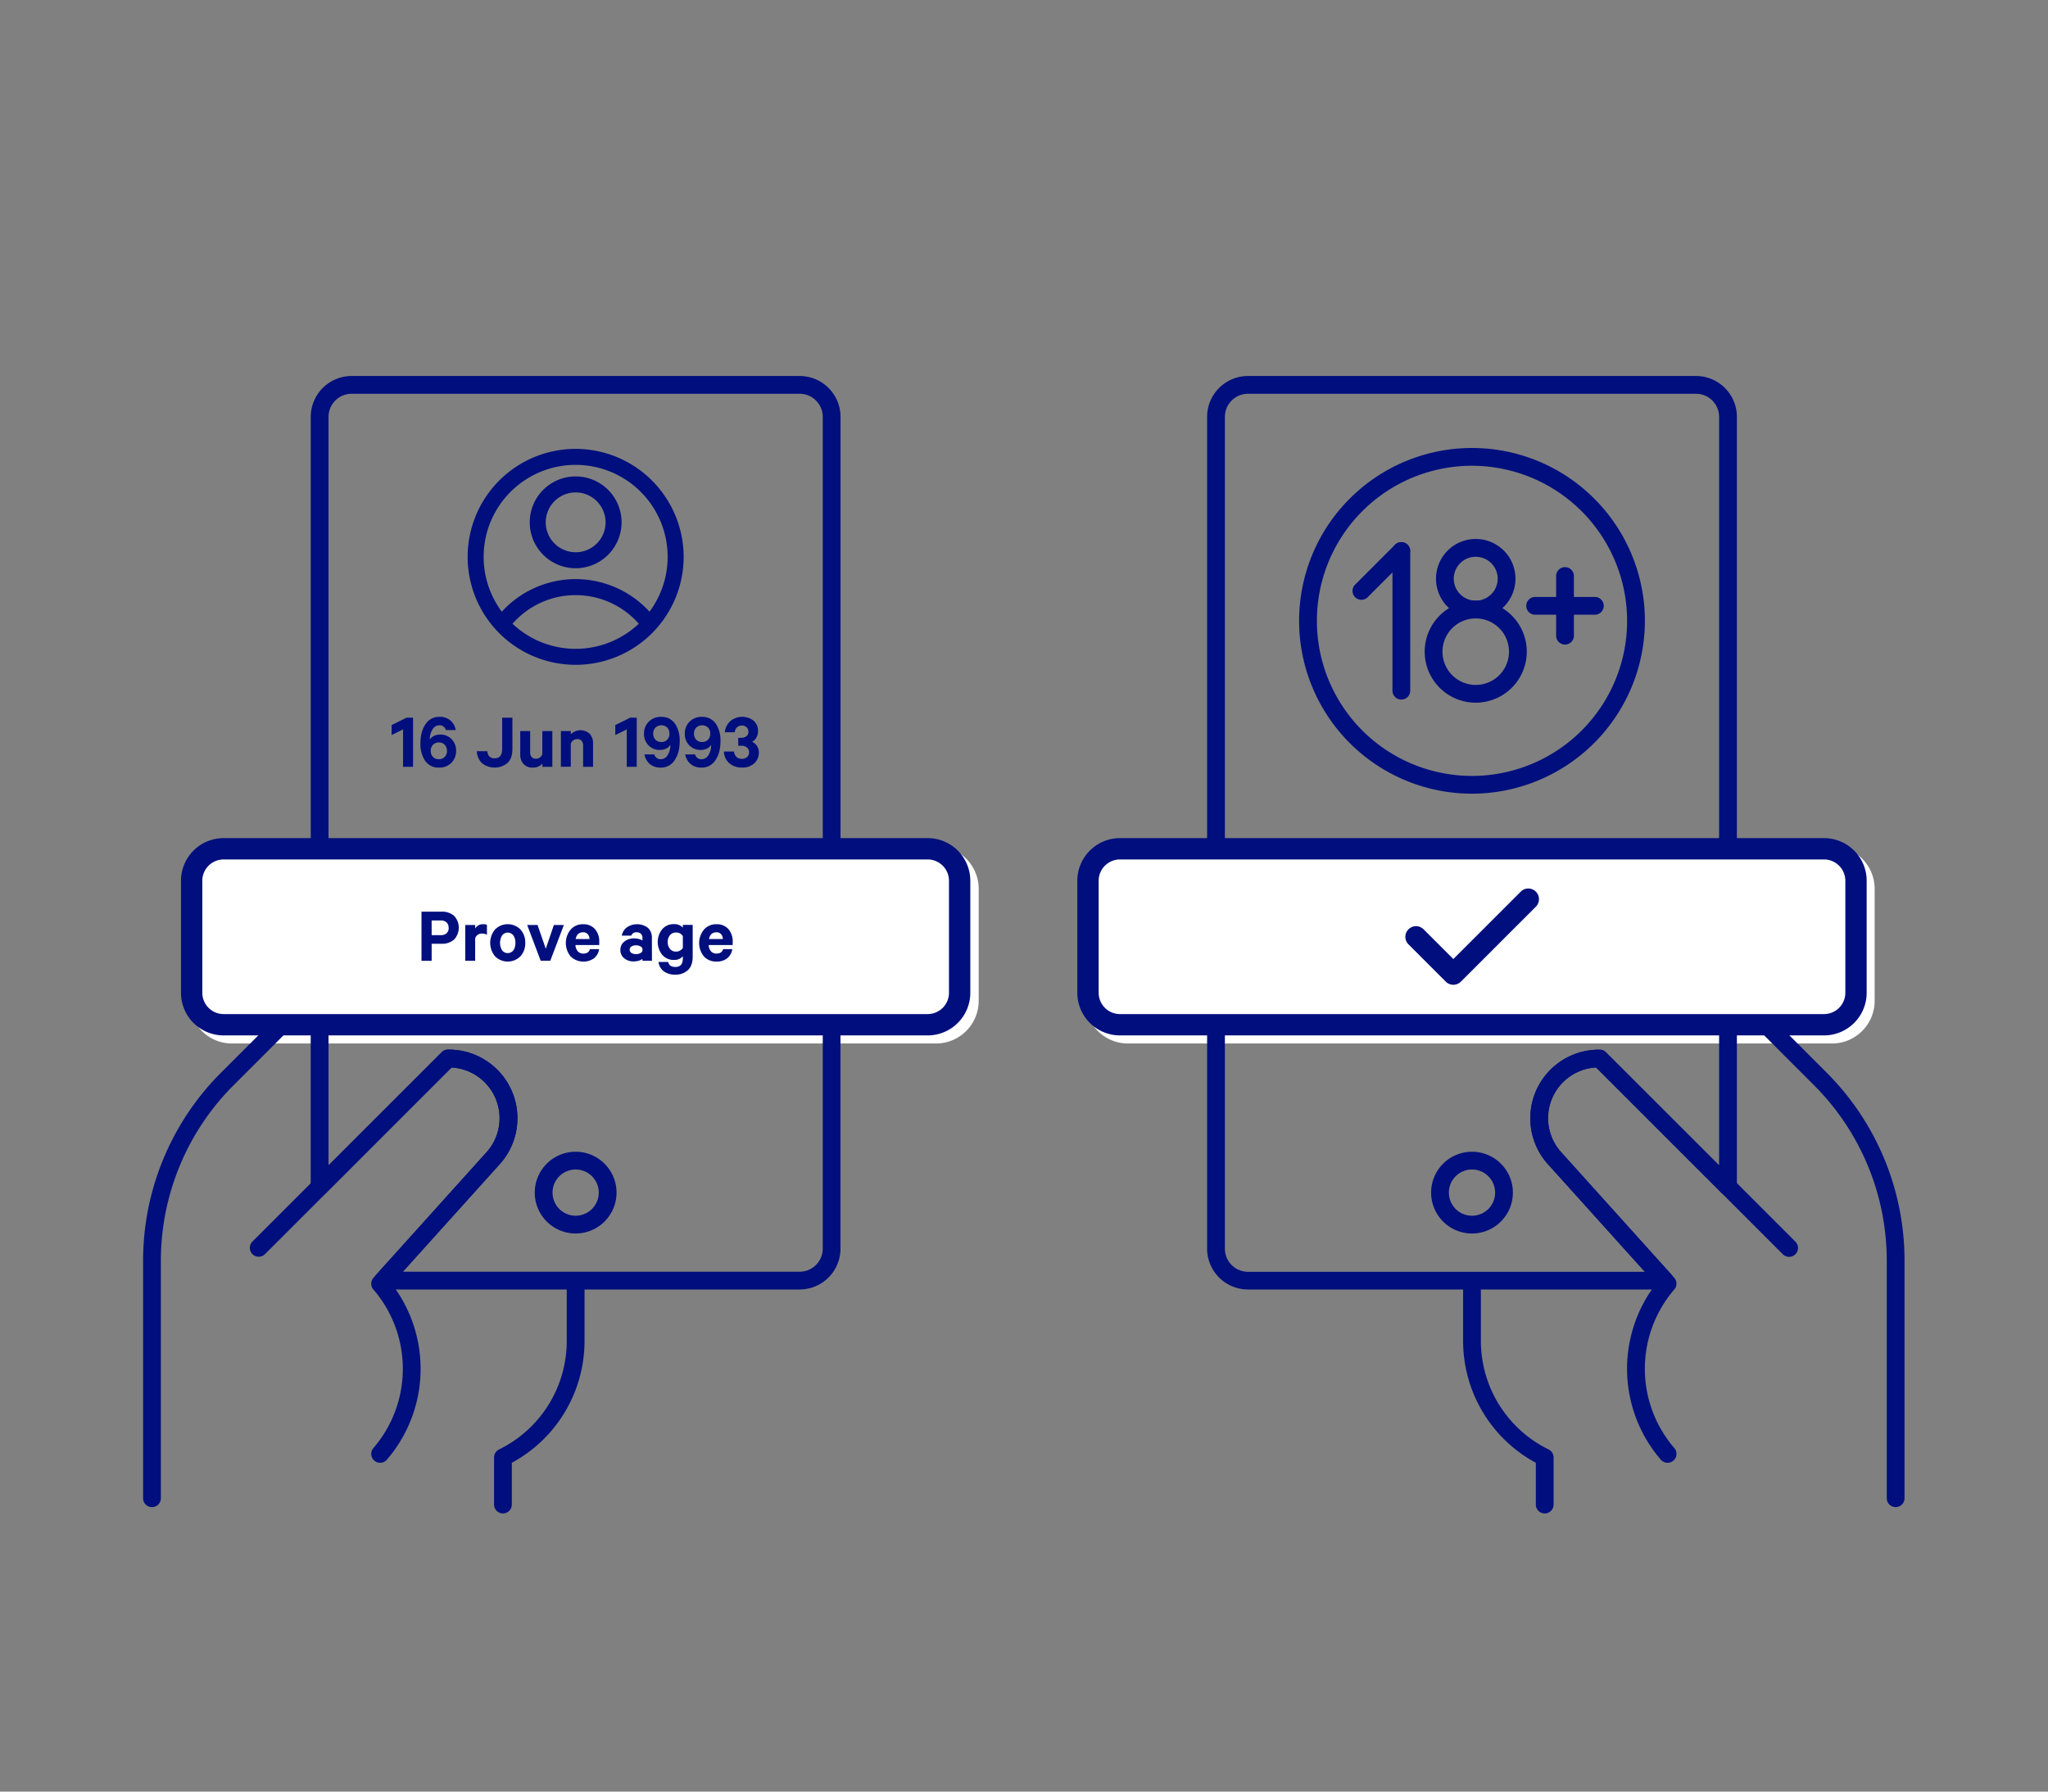
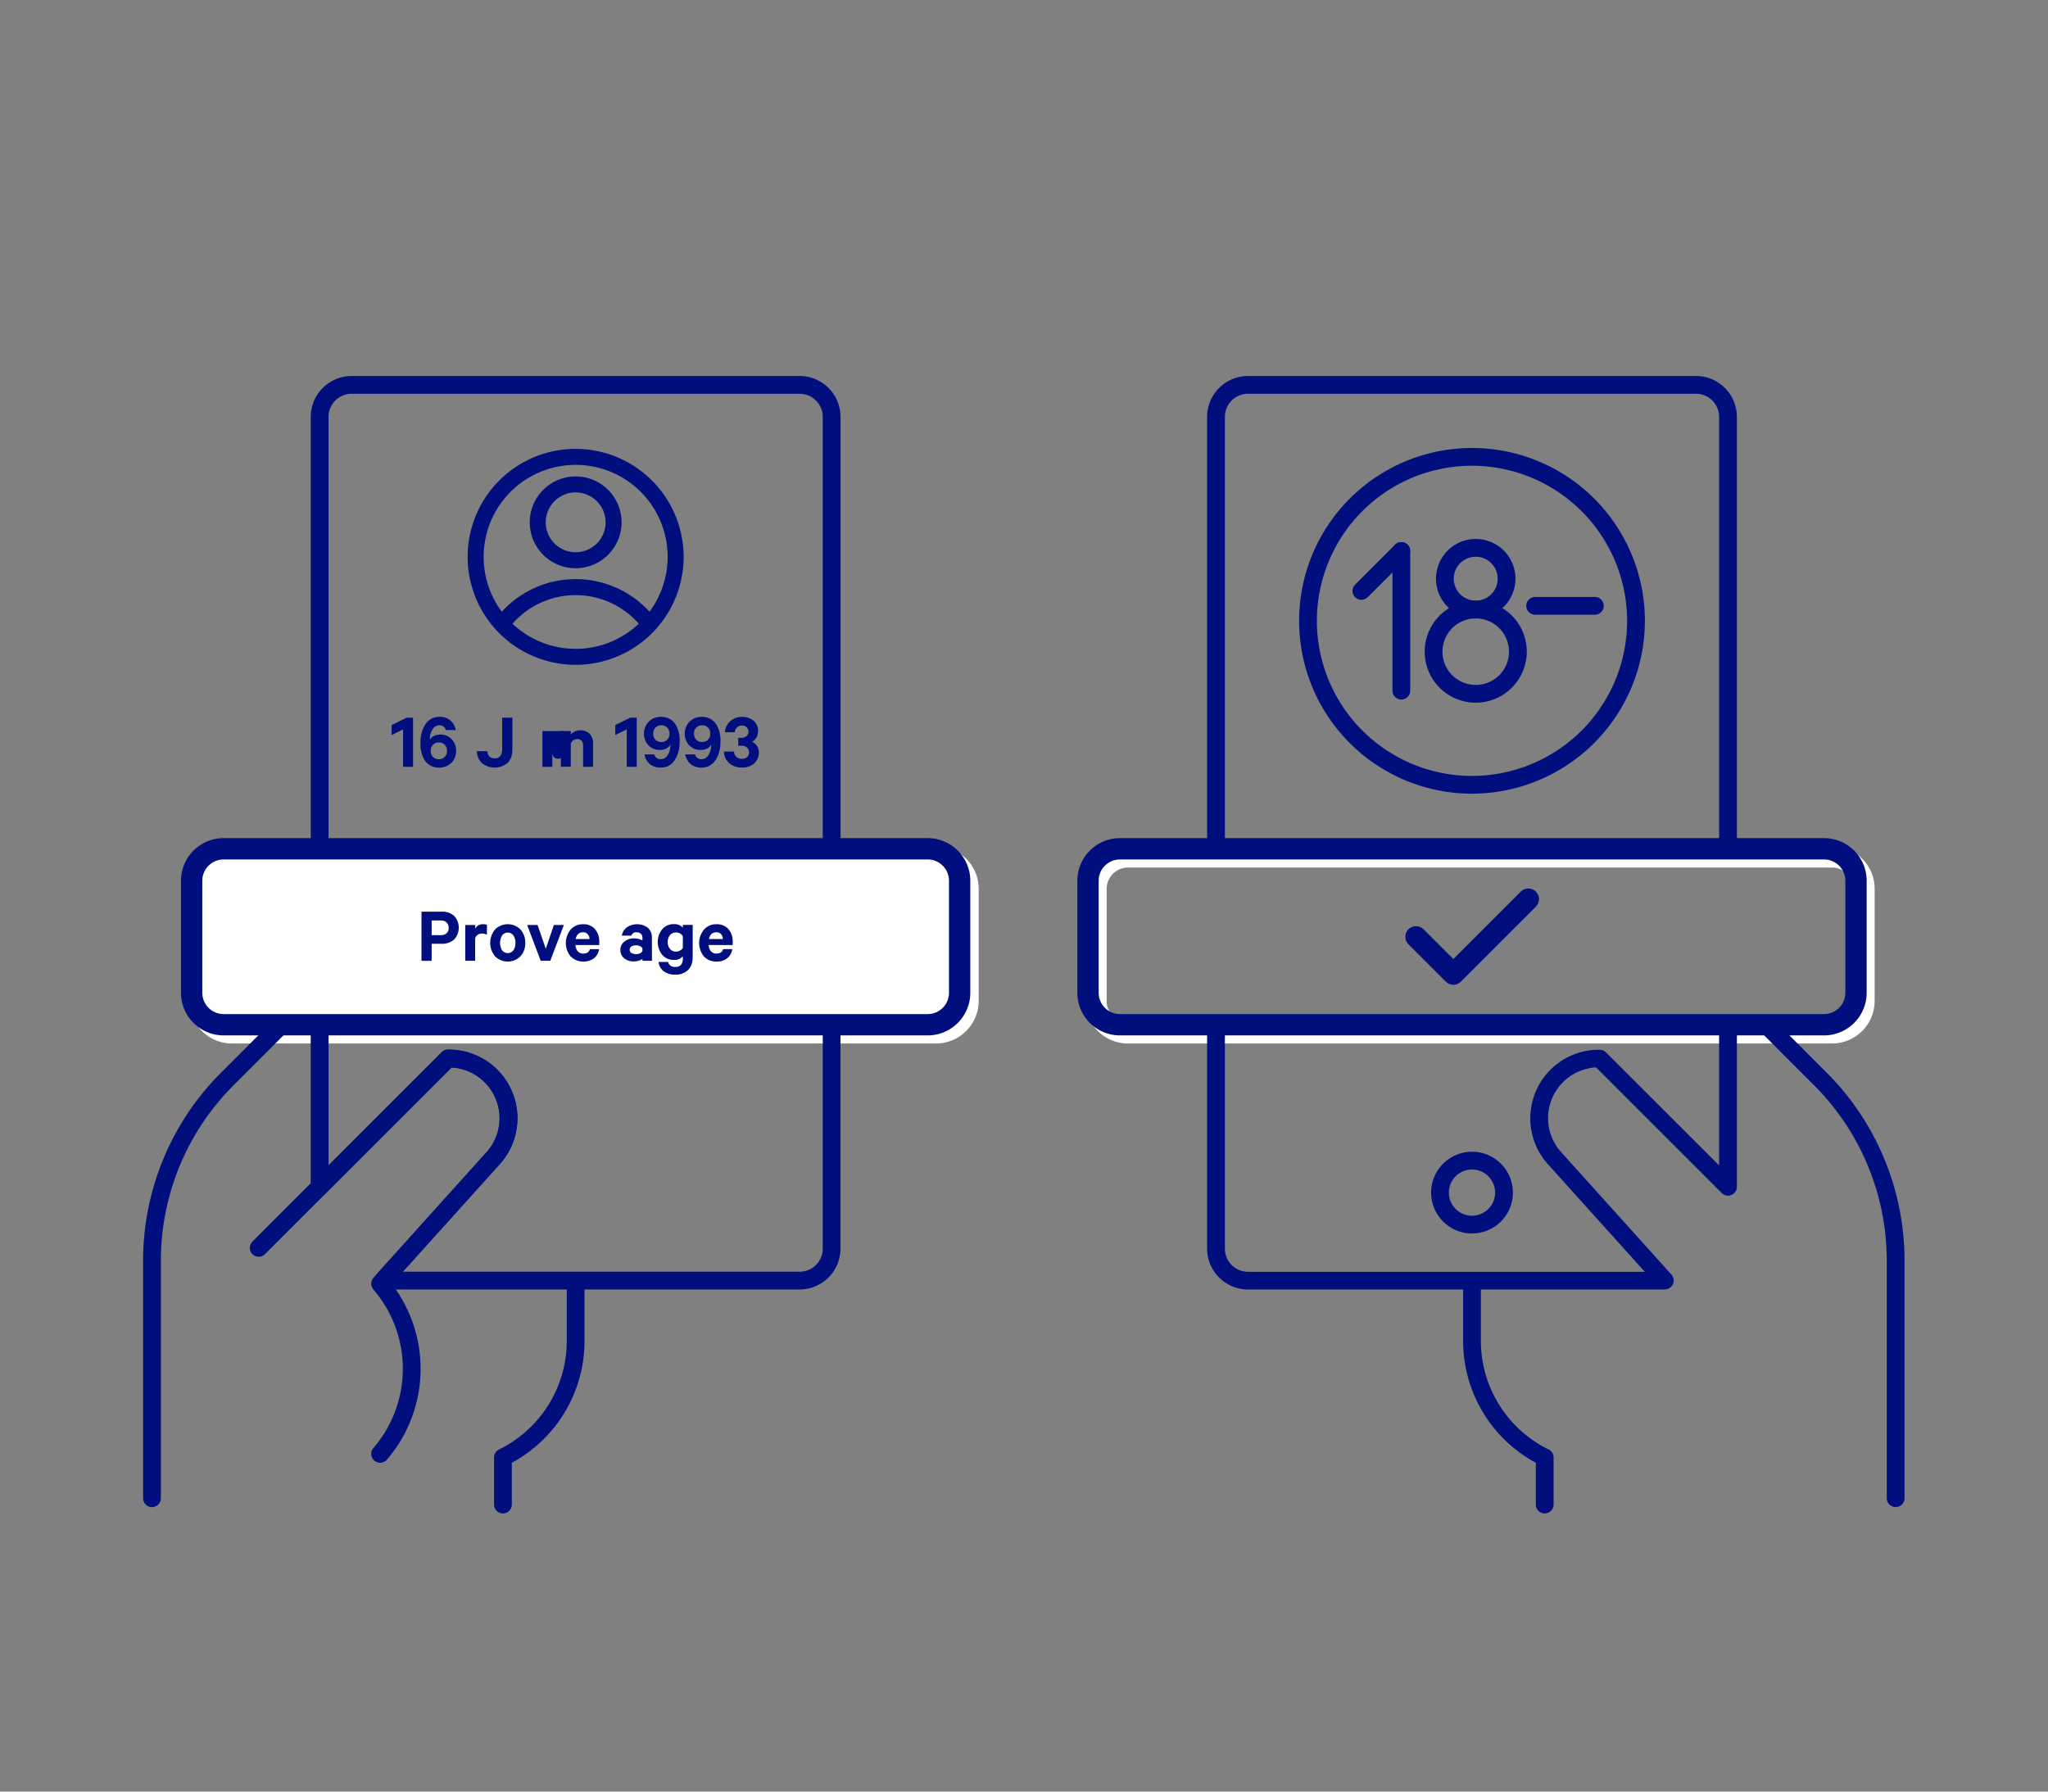
<svg xmlns="http://www.w3.org/2000/svg" id="OUTLINES" viewBox="0 0 1152 1008">
  <rect x="0" y="0" width="1152" height="1008" fill="#808080" stroke="none" />
  <defs>
    <style>.cls-1{fill:#fff;}.cls-2{fill:#000f7d;}</style>
  </defs>
  <title>zero-knowledge-sharing</title>
-   <rect class="cls-1" x="616.49" y="482.1" width="432" height="99" rx="18" ry="18" />
  <path class="cls-1" d="M1030.49,587.1h-396a24,24,0,0,1-24-24v-63a24,24,0,0,1,24-24h396a24,24,0,0,1,24,24v63A24,24,0,0,1,1030.49,587.1Zm-396-99a12,12,0,0,0-12,12v63a12,12,0,0,0,12,12h396a12,12,0,0,0,12-12v-63a12,12,0,0,0-12-12Z" />
  <rect class="cls-1" x="112.51" y="482.1" width="432" height="99" rx="18" ry="18" />
  <path class="cls-1" d="M526.51,587.1h-396a24,24,0,0,1-24-24v-63a24,24,0,0,1,24-24h396a24,24,0,0,1,24,24v63A24,24,0,0,1,526.51,587.1Zm-396-99a12,12,0,0,0-12,12v63a12,12,0,0,0,12,12h396a12,12,0,0,0,12-12v-63a12,12,0,0,0-12-12Z" />
  <path class="cls-2" d="M85.49,847.94a5,5,0,0,1-5-5V709.7a149.58,149.58,0,0,1,44.09-106.44L154.83,573a5,5,0,0,1,7.07,7.07l-30.25,30.26A139.61,139.61,0,0,0,90.49,709.7V842.94A5,5,0,0,1,85.49,847.94Z" />
  <path class="cls-2" d="M282.9,851.5h0a5,5,0,0,1-5-5V820a5,5,0,0,1,2.79-4.48,68,68,0,0,0,38.11-61.33V725a5,5,0,0,1,10,0v29.19A77.91,77.91,0,0,1,287.9,823V846.5A5,5,0,0,1,282.9,851.5Z" />
  <path class="cls-2" d="M467.8,482.55h-288a5,5,0,0,1-5-5v-243a23,23,0,0,1,23-23h252a23,23,0,0,1,23,23V477.55A5,5,0,0,1,467.8,482.55Zm-283-10h278v-238a13,13,0,0,0-13-13h-252a13,13,0,0,0-13,13Z" />
  <path class="cls-2" d="M449.8,725.5H215.36a5,5,0,0,1-3.72-8.35l61.6-68.4A28.6,28.6,0,0,0,254,600.6l-70.69,70.7a5,5,0,0,1-8.54-3.54V576.55a5,5,0,0,1,5-5h288a5,5,0,0,1,5,5v126A23,23,0,0,1,449.8,725.5Zm-223.21-10H449.8a13,13,0,0,0,13-13v-121h-278v74.14L248.47,592a5,5,0,0,1,3.48-1.46h.46a38.59,38.59,0,0,1,28.19,65Z" />
  <path class="cls-2" d="M1066.3,847.94a5,5,0,0,1-5-5V709.7a139.56,139.56,0,0,0-41.16-99.36l-30.25-30.26A5,5,0,0,1,997,573l30.25,30.25A149.54,149.54,0,0,1,1071.3,709.7V842.94A5,5,0,0,1,1066.3,847.94Z" />
  <path class="cls-2" d="M868.9,851.5a5,5,0,0,1-5-5V823A77.9,77.9,0,0,1,823,754.19V723.58a5,5,0,0,1,10,0v30.61a68,68,0,0,0,38.12,61.33A5,5,0,0,1,873.9,820v26.5A5,5,0,0,1,868.9,851.5Z" />
  <path class="cls-2" d="M828,694a23,23,0,1,1,23-23A23,23,0,0,1,828,694Zm0-36a13,13,0,1,0,13,13A13,13,0,0,0,828,658Z" />
  <path class="cls-2" d="M977,477.55H967v-243a13,13,0,0,0-13-13H702a13,13,0,0,0-13,13V477.55H679v-243a23,23,0,0,1,23-23H954a23,23,0,0,1,23,23Z" />
  <path class="cls-2" d="M936.44,725.5H702a23,23,0,0,1-23-23v-126a5,5,0,0,1,5-5H972a5,5,0,0,1,5,5v91.21a5,5,0,0,1-8.53,3.54l-70.69-70.7a28.59,28.59,0,0,0-19.28,48.07l61.67,68.48a5,5,0,0,1-3.72,8.35ZM689,581.55v121a13,13,0,0,0,13,13H925.21l-54.08-60.06a38.59,38.59,0,0,1,28.26-64.88h.46a5,5,0,0,1,3.48,1.46L967,655.69V581.55Z" />
  <path class="cls-2" d="M1026,582.55H630a24,24,0,0,1-24-24v-63a24,24,0,0,1,24-24h396a24,24,0,0,1,24,24v63A24,24,0,0,1,1026,582.55Zm-396-99a12,12,0,0,0-12,12v63a12,12,0,0,0,12,12h396a12,12,0,0,0,12-12v-63a12,12,0,0,0-12-12Z" />
  <path class="cls-2" d="M521.8,582.55h-396a24,24,0,0,1-24-24v-63a24,24,0,0,1,24-24h396a24,24,0,0,1,24,24v63A24,24,0,0,1,521.8,582.55Zm-396-99a12,12,0,0,0-12,12v63a12,12,0,0,0,12,12h396a12,12,0,0,0,12-12v-63a12,12,0,0,0-12-12Z" />
  <path class="cls-2" d="M232.34,403.79v27.63h-5.62V410.36l-6.44,3.2v-5.63l8.42-4.14Z" />
  <path class="cls-2" d="M256.37,410.77h-5.58a3.51,3.51,0,0,0-3.64-2.7,4.44,4.44,0,0,0-3.87,2.34,9.86,9.86,0,0,0-1.49,5.4v.4A5,5,0,0,1,244,414.1a7.68,7.68,0,0,1,3.56-.81,8.54,8.54,0,0,1,6.52,2.63,9.09,9.09,0,0,1,2.48,6.46,9.36,9.36,0,0,1-2.63,6.77,9.46,9.46,0,0,1-7.14,2.72,9,9,0,0,1-8.37-5,17.34,17.34,0,0,1-1.93-8.69q0-6.57,2.86-10.71a8.9,8.9,0,0,1,7.71-4.14,8.69,8.69,0,0,1,9.27,7.43Zm-14.08,11.74a4.6,4.6,0,0,0,1.26,3.36,4.48,4.48,0,0,0,3.33,1.28,4.42,4.42,0,0,0,3.26-1.28,4.54,4.54,0,0,0,1.28-3.36,4.77,4.77,0,0,0-1.26-3.46,4.35,4.35,0,0,0-3.28-1.31,4.42,4.42,0,0,0-3.33,1.31A4.77,4.77,0,0,0,242.29,422.51Z" />
  <path class="cls-2" d="M268.21,422.65h5.94q.36,4,4.05,4,4.28,0,4.27-5.26v-17.6h5.76v17.64q0,5.13-2.7,7.79a11.38,11.38,0,0,1-14.44.13A9.81,9.81,0,0,1,268.21,422.65Z" />
-   <path class="cls-2" d="M310.69,411.31v20.11h-5.58v-1.84a6.93,6.93,0,0,1-5.4,2.29,6.71,6.71,0,0,1-5.2-2,7.63,7.63,0,0,1-1.87-5.4V411.31h5.58v12a3.88,3.88,0,0,0,.81,2.61,3,3,0,0,0,2.43.95,3.76,3.76,0,0,0,2.3-.74,3.5,3.5,0,0,0,1.3-2.05V411.31Z" />
+   <path class="cls-2" d="M310.69,411.31v20.11h-5.58v-1.84V411.31h5.58v12a3.88,3.88,0,0,0,.81,2.61,3,3,0,0,0,2.43.95,3.76,3.76,0,0,0,2.3-.74,3.5,3.5,0,0,0,1.3-2.05V411.31Z" />
  <path class="cls-2" d="M315.5,431.42V411.31h5.58v1.84a7.65,7.65,0,0,1,10.64-.27,7.63,7.63,0,0,1,1.87,5.4v13.14H328v-12a3.83,3.83,0,0,0-.83-2.58,3,3,0,0,0-2.45-1,3.84,3.84,0,0,0-2.32.74,3.45,3.45,0,0,0-1.33,2.05v12.73Z" />
  <path class="cls-2" d="M358.16,403.79v27.63h-5.62V410.36l-6.44,3.2v-5.63l8.42-4.14Z" />
  <path class="cls-2" d="M362.48,424.45h5.58a3.51,3.51,0,0,0,3.65,2.7,4.47,4.47,0,0,0,3.87-2.34,9.86,9.86,0,0,0,1.48-5.4V419a5,5,0,0,1-2.25,2.12,7.65,7.65,0,0,1-3.56.81,8.56,8.56,0,0,1-6.52-2.63,9.09,9.09,0,0,1-2.48-6.46,9.33,9.33,0,0,1,2.64-6.77,9.43,9.43,0,0,1,7.13-2.73,9,9,0,0,1,8.37,5,17.3,17.3,0,0,1,1.94,8.68q0,6.57-2.86,10.71a8.93,8.93,0,0,1-7.72,4.14,9.38,9.38,0,0,1-6.17-1.93A9.47,9.47,0,0,1,362.48,424.45Zm14.09-11.75a4.62,4.62,0,0,0-1.26-3.35,4.89,4.89,0,0,0-6.6,0,4.55,4.55,0,0,0-1.28,3.35,4.79,4.79,0,0,0,1.26,3.47,4.35,4.35,0,0,0,3.29,1.3,4.44,4.44,0,0,0,3.33-1.3A4.83,4.83,0,0,0,376.57,412.7Z" />
  <path class="cls-2" d="M385.43,424.45H391a3.51,3.51,0,0,0,3.65,2.7,4.44,4.44,0,0,0,3.87-2.34,9.86,9.86,0,0,0,1.48-5.4V419a5,5,0,0,1-2.25,2.12,7.64,7.64,0,0,1-3.55.81,8.57,8.57,0,0,1-6.53-2.63,9.08,9.08,0,0,1-2.47-6.46,9.32,9.32,0,0,1,2.63-6.77,9.43,9.43,0,0,1,7.13-2.73,9,9,0,0,1,8.37,5,17.3,17.3,0,0,1,1.94,8.68q0,6.57-2.86,10.71a8.93,8.93,0,0,1-7.72,4.14,9.33,9.33,0,0,1-6.16-1.93A9.43,9.43,0,0,1,385.43,424.45Zm14.09-11.75a4.62,4.62,0,0,0-1.26-3.35,4.89,4.89,0,0,0-6.6,0,4.55,4.55,0,0,0-1.28,3.35,4.79,4.79,0,0,0,1.26,3.47,4.37,4.37,0,0,0,3.29,1.3,4.43,4.43,0,0,0,3.33-1.3A4.83,4.83,0,0,0,399.52,412.7Z" />
  <path class="cls-2" d="M415.26,419.59v-4.46h1.58a4.69,4.69,0,0,0,3-.9,3,3,0,0,0,1.15-2.56,3.29,3.29,0,0,0-1-2.45,3.53,3.53,0,0,0-2.63-1,3.86,3.86,0,0,0-2.86,1.06,4.19,4.19,0,0,0-1.19,2.72h-5.58a9.65,9.65,0,0,1,3-6.23,10.52,10.52,0,0,1,13.24-.23,7.54,7.54,0,0,1,2.42,5.83,7.11,7.11,0,0,1-.94,3.62,5.62,5.62,0,0,1-2.43,2.36,6.08,6.08,0,0,1,2.83,2.43,6.78,6.78,0,0,1,1,3.6,8,8,0,0,1-2.57,6.08,9.72,9.72,0,0,1-6.89,2.38,10.44,10.44,0,0,1-7.2-2.47,9,9,0,0,1-3-6.53h5.67a4.84,4.84,0,0,0,1.37,3,4.36,4.36,0,0,0,3.13,1.1,4.16,4.16,0,0,0,2.88-1,3.4,3.4,0,0,0,1.12-2.64,3.36,3.36,0,0,0-1.21-2.72,4.78,4.78,0,0,0-3.15-1Z" />
-   <path class="cls-2" d="M323.8,694a23,23,0,1,1,23-23A23,23,0,0,1,323.8,694Zm0-36a13,13,0,1,0,13,13A13,13,0,0,0,323.8,658Z" />
  <path class="cls-2" d="M323.8,319.71a25.83,25.83,0,1,1,25.84-25.83A25.86,25.86,0,0,1,323.8,319.71Zm0-42.66a16.83,16.83,0,1,0,16.84,16.83A16.85,16.85,0,0,0,323.8,277.05Z" />
  <path class="cls-2" d="M362.47,352.19a4.49,4.49,0,0,1-3.36-1.5,47.24,47.24,0,0,0-70.61,0,4.5,4.5,0,0,1-6.72-6,56.25,56.25,0,0,1,84.05,0,4.5,4.5,0,0,1-3.36,7.49Z" />
  <path class="cls-2" d="M323.8,261.55a51.75,51.75,0,1,1-51.75,51.75,51.75,51.75,0,0,1,51.75-51.75m0-9a60.75,60.75,0,1,0,60.75,60.75,60.82,60.82,0,0,0-60.75-60.75Z" />
  <path class="cls-2" d="M828,446.55a97.25,97.25,0,1,1,97.25-97.25A97.37,97.37,0,0,1,828,446.55Zm0-184.5a87.25,87.25,0,1,0,87.25,87.25A87.35,87.35,0,0,0,828,262.05Z" />
  <path class="cls-2" d="M830.11,347.94a22.35,22.35,0,1,1,22.34-22.34A22.36,22.36,0,0,1,830.11,347.94Zm0-34.69a12.35,12.35,0,1,0,12.34,12.35A12.36,12.36,0,0,0,830.11,313.25Z" />
  <path class="cls-2" d="M830.11,395.35a28.71,28.71,0,1,1,28.7-28.71A28.73,28.73,0,0,1,830.11,395.35Zm0-47.41a18.71,18.71,0,1,0,18.7,18.7A18.72,18.72,0,0,0,830.11,347.94Z" />
  <path class="cls-2" d="M788.26,393.6a5,5,0,0,1-5-5V310a5,5,0,0,1,10,0v78.6A5,5,0,0,1,788.26,393.6Z" />
  <path class="cls-2" d="M765.79,337.47a5,5,0,0,1-3.53-1.47,5,5,0,0,1,0-7.07l22.47-22.47a5,5,0,0,1,7.07,7.07L769.33,336A5,5,0,0,1,765.79,337.47Z" />
  <path class="cls-2" d="M897.1,345.86H863.53a5,5,0,0,1,0-10H897.1a5,5,0,0,1,0,10Z" />
-   <path class="cls-2" d="M880.32,362.65a5,5,0,0,1-5-5V324.08a5,5,0,0,1,10,0v33.57A5,5,0,0,1,880.32,362.65Z" />
  <path class="cls-2" d="M248.34,531H242.8v9.59h-5.71V512.92h11.25a10.25,10.25,0,0,1,7.09,2.36,9.77,9.77,0,0,1,0,13.34A10.29,10.29,0,0,1,248.34,531Zm4-9a4,4,0,0,0-1.13-3,4.47,4.47,0,0,0-3.28-1.11H242.8v8.24H248a4.44,4.44,0,0,0,3.28-1.13A4,4,0,0,0,252.39,522Z" />
  <path class="cls-2" d="M273.9,520.34v5.58a5.34,5.34,0,0,0-2.79-.67,4.18,4.18,0,0,0-2.48.74,3.44,3.44,0,0,0-1.35,2.09v12.47H261.7V520.43h5.58v2a4.86,4.86,0,0,1,4.5-2.43A4.55,4.55,0,0,1,273.9,520.34Z" />
  <path class="cls-2" d="M295.45,530.51a10.6,10.6,0,0,1-2.74,7.56,10.09,10.09,0,0,1-14.22,0,11.82,11.82,0,0,1,0-15.16,10.09,10.09,0,0,1,14.22,0A10.67,10.67,0,0,1,295.45,530.51Zm-5.53,0a7,7,0,0,0-1.15-4.2,3.94,3.94,0,0,0-6.34,0,8.19,8.19,0,0,0,0,8.37,4,4,0,0,0,6.34,0A7,7,0,0,0,289.92,530.51Z" />
  <path class="cls-2" d="M309.54,540.55h-5.4l-7.6-20.12h5.84L307,533.8l4.55-13.37h5.62Z" />
  <path class="cls-2" d="M331.81,534H337a8,8,0,0,1-2.86,5.15,10.35,10.35,0,0,1-13.12-1A11.88,11.88,0,0,1,321,523a9,9,0,0,1,6.95-3,8.51,8.51,0,0,1,6.73,2.73,10.56,10.56,0,0,1,2.4,7.26v1.71H323.71a5.58,5.58,0,0,0,1.31,3.54,4,4,0,0,0,3.06,1.28Q331.14,536.5,331.81,534ZM328,524.53q-3.42,0-4.18,3.78h7.78a4.09,4.09,0,0,0-1-2.72A3.31,3.31,0,0,0,328,524.53Z" />
  <path class="cls-2" d="M366.73,540.55h-5.35v-1.08a5,5,0,0,1-1.94,1,9.62,9.62,0,0,1-3,.45,8.13,8.13,0,0,1-5.33-1.76,5.85,5.85,0,0,1-2.14-4.77,5.7,5.7,0,0,1,2.23-4.63,8.57,8.57,0,0,1,5.56-1.8,10.12,10.12,0,0,1,2.61.36,6.34,6.34,0,0,1,2,.81v-1.49a3.1,3.1,0,0,0-.83-2.22,3.23,3.23,0,0,0-2.46-.88,2.86,2.86,0,0,0-3,1.89h-5.31a7.16,7.16,0,0,1,2.77-4.61,10.15,10.15,0,0,1,11.93.22,7.36,7.36,0,0,1,2.22,5.69Zm-5.35-5.49v-1.44a2.62,2.62,0,0,0-1.37-1.28,5.29,5.29,0,0,0-2.28-.48,4.75,4.75,0,0,0-2.49.63,2.15,2.15,0,0,0,0,3.69,4.76,4.76,0,0,0,2.52.63,5.29,5.29,0,0,0,2.28-.47A2.62,2.62,0,0,0,361.38,535.06Z" />
  <path class="cls-2" d="M384.1,539.2V538a6.05,6.05,0,0,1-5,2.07,8.28,8.28,0,0,1-6.66-2.93,11.53,11.53,0,0,1,0-14.26,8.28,8.28,0,0,1,6.66-2.93,6.2,6.2,0,0,1,5,2v-1.58h5.54v17.91c0,3.33-.9,5.85-2.7,7.54a10,10,0,0,1-7.16,2.54,10.34,10.34,0,0,1-6.41-1.89,7.57,7.57,0,0,1-2.95-5.26h5.4q.68,2.84,4,2.83Q384.1,544.1,384.1,539.2Zm0-5.9v-6.57a4.14,4.14,0,0,0-3.78-2.07,4.3,4.3,0,0,0-3.46,1.49A5.78,5.78,0,0,0,375.6,530a5.85,5.85,0,0,0,1.26,3.89,4.25,4.25,0,0,0,3.46,1.51,4.2,4.2,0,0,0,2.23-.61A4.32,4.32,0,0,0,384.1,533.3Z" />
  <path class="cls-2" d="M406.74,534h5.17a8,8,0,0,1-2.86,5.15A9.31,9.31,0,0,1,403,541a9.21,9.21,0,0,1-7.06-2.9A11.9,11.9,0,0,1,396,523a9,9,0,0,1,7-3,8.51,8.51,0,0,1,6.73,2.73,10.57,10.57,0,0,1,2.41,7.26v1.71H398.64a5.57,5.57,0,0,0,1.3,3.54A4,4,0,0,0,403,536.5Q406.06,536.5,406.74,534ZM403,524.53q-3.42,0-4.19,3.78h7.79a4.09,4.09,0,0,0-1-2.72A3.31,3.31,0,0,0,403,524.53Z" />
  <path class="cls-2" d="M817.49,554.06a6,6,0,0,1-4.25-1.76l-21-21a6,6,0,0,1,8.49-8.48l16.77,16.76,37.78-37.77a6,6,0,1,1,8.48,8.48l-42,42A6,6,0,0,1,817.49,554.06Z" />
-   <path class="cls-2" d="M938,823a5,5,0,0,1-3.79-1.74,78.37,78.37,0,0,1-2.79-98.86l-60.29-66.95a38.6,38.6,0,0,1,28.27-64.89h.47a5,5,0,0,1,3.47,1.46L1009.92,698.6a5,5,0,1,1-7.08,7.07L897.78,600.6a28.59,28.59,0,0,0-19.27,48.07l63.22,70.21a5,5,0,0,1,.07,6.61,68.35,68.35,0,0,0,0,89.23A5,5,0,0,1,938,823Z" />
  <path class="cls-2" d="M213.81,823a5,5,0,0,1-3.78-8.27,68.38,68.38,0,0,0,0-89.23,5,5,0,0,1,.07-6.61l63.15-70.14a28.59,28.59,0,0,0-19.2-48.14L149,705.67a5,5,0,0,1-7.07-7.07L248.48,592a5,5,0,0,1,3.46-1.46h.48a38.6,38.6,0,0,1,28.2,65l-60.23,66.88a78.37,78.37,0,0,1-2.79,98.86A5,5,0,0,1,213.81,823Z" />
</svg>